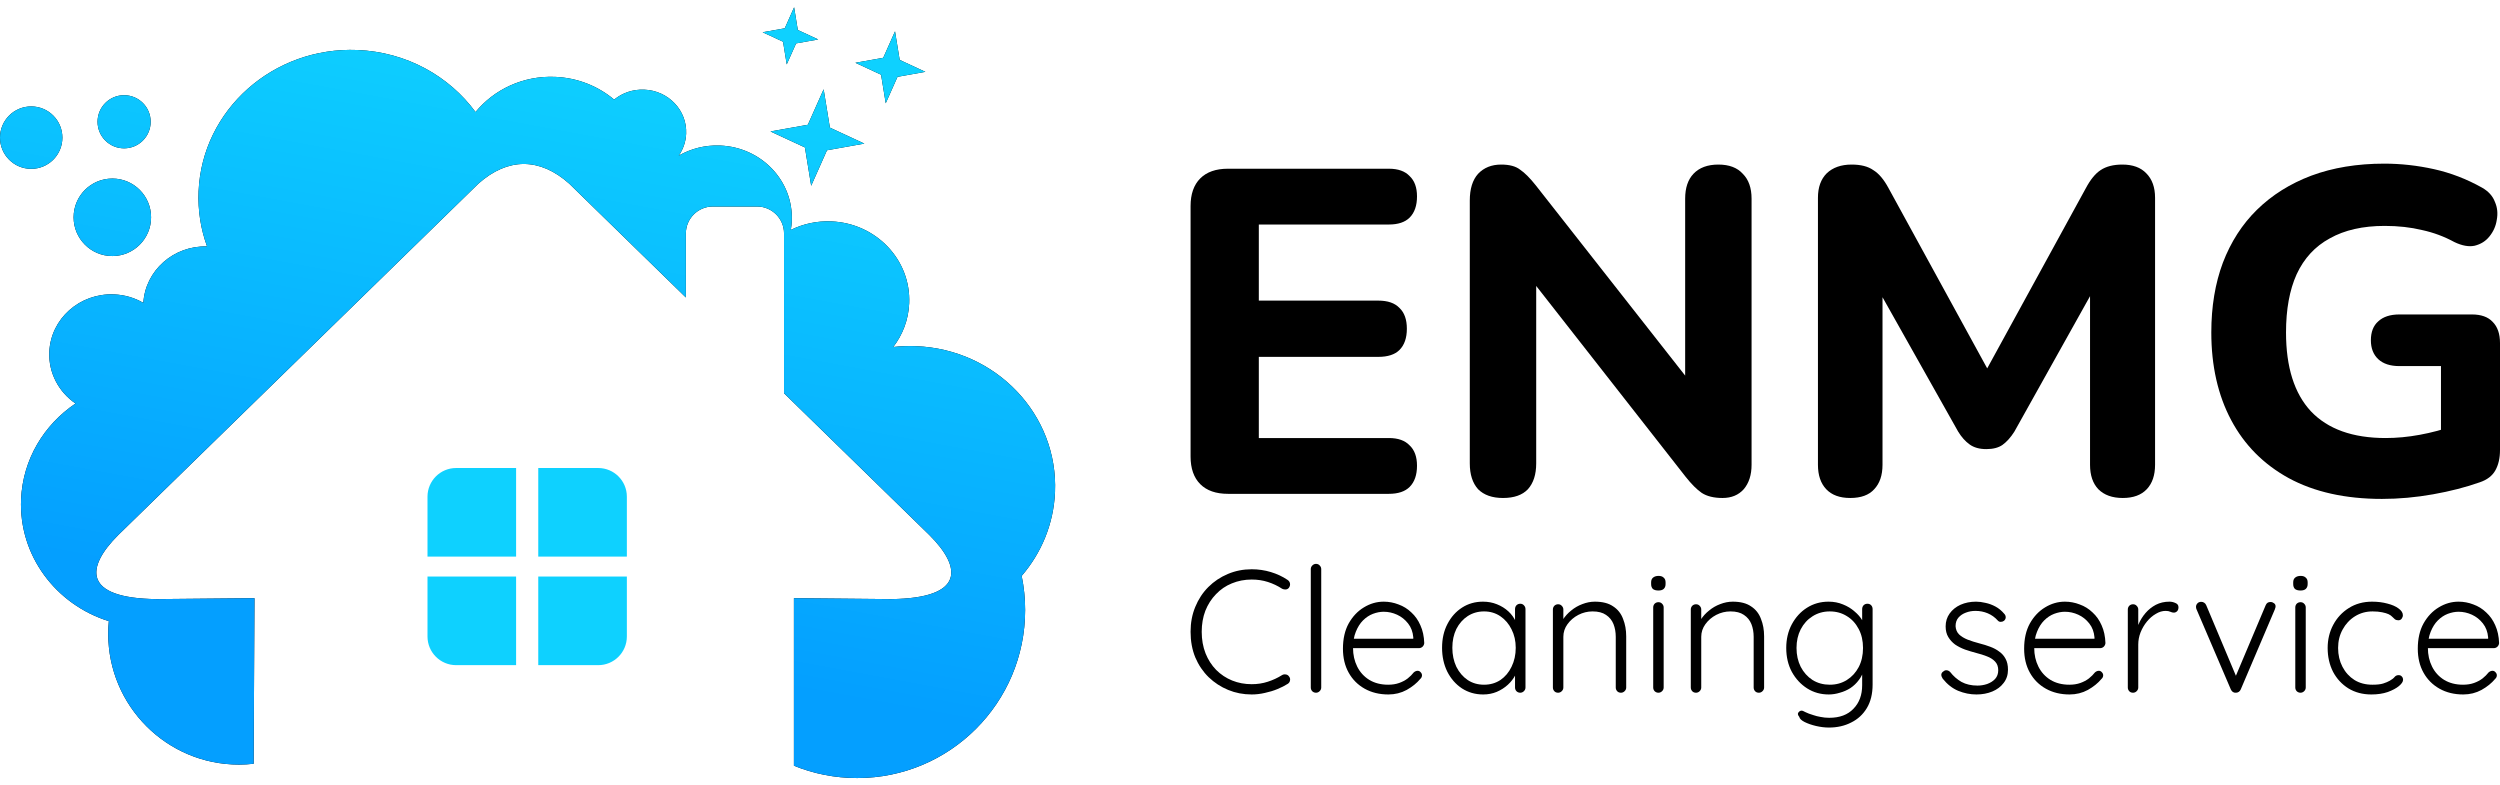
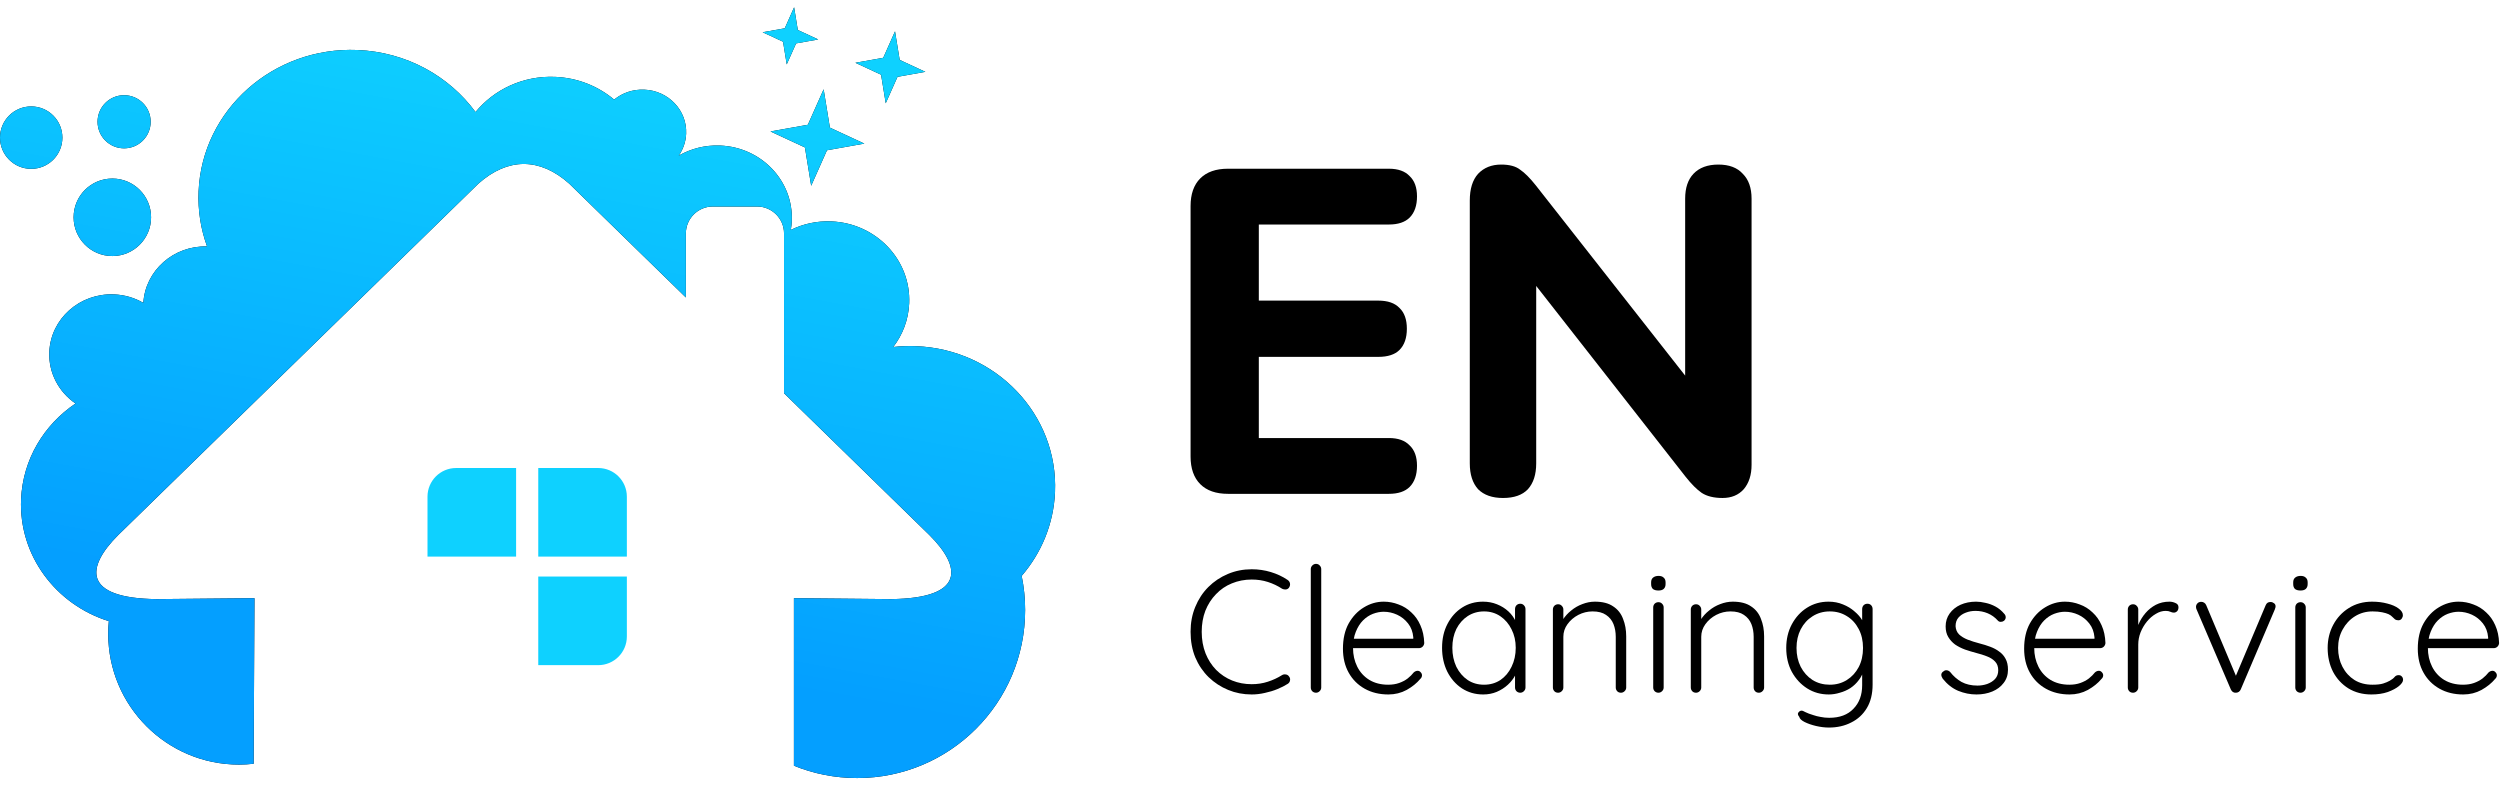
<svg xmlns="http://www.w3.org/2000/svg" width="191" height="60" viewBox="0 0 191 60" fill="none">
  <path d="M62.927 6.821L61.719 9.532L58.865 10.043L61.495 11.264L61.973 14.193L63.18 11.482L66.035 10.971L63.404 9.75L62.927 6.821ZM68.38 2.394L67.48 4.416L65.352 4.797L67.313 5.707L67.669 7.891L68.569 5.87L70.698 5.488L68.736 4.578L68.38 2.394ZM60.671 0.557L59.956 2.162L58.266 2.464L59.823 3.187L60.106 4.921L60.821 3.316L62.511 3.014L60.953 2.291L60.671 0.557ZM9.481 7.274C10.602 7.274 11.511 8.183 11.511 9.303C11.511 10.424 10.602 11.333 9.481 11.333C8.36 11.333 7.452 10.424 7.452 9.303C7.452 8.183 8.36 7.274 9.481 7.274ZM8.583 13.641C10.218 13.641 11.543 14.967 11.543 16.602C11.543 18.236 10.218 19.562 8.583 19.562C6.948 19.562 5.623 18.236 5.623 16.602C5.623 14.967 6.948 13.641 8.583 13.641ZM2.384 8.131C3.7 8.131 4.767 9.198 4.767 10.515C4.767 11.831 3.7 12.899 2.384 12.899C1.067 12.899 0 11.831 0 10.515C0 9.198 1.067 8.131 2.384 8.131ZM8.697 7.777C9.127 7.57 9.529 7.512 9.594 7.647C9.659 7.782 9.363 8.059 8.932 8.266C8.501 8.473 8.1 8.532 8.035 8.397C7.97 8.262 8.266 7.985 8.697 7.777ZM3.875 9.305C4.14 9.703 4.254 10.092 4.129 10.176C4.005 10.258 3.689 10.004 3.424 9.606C3.159 9.209 3.045 8.819 3.17 8.736C3.295 8.653 3.61 8.908 3.875 9.305ZM10.112 14.927C10.651 15.409 10.965 15.938 10.814 16.106C10.662 16.275 10.103 16.02 9.565 15.538C9.026 15.055 8.712 14.527 8.863 14.358C9.015 14.189 9.574 14.444 10.112 14.927ZM8.314 47.457C4.268 46.194 1.422 42.443 1.61 38.136C1.743 35.089 3.366 32.444 5.77 30.828C4.499 29.957 3.696 28.501 3.766 26.884C3.877 24.35 6.091 22.383 8.711 22.491C9.53 22.524 10.293 22.756 10.95 23.138C11.104 20.668 13.258 18.758 15.819 18.826C15.34 17.511 15.107 16.088 15.171 14.61C15.443 8.388 20.88 3.558 27.314 3.821C31.059 3.974 34.316 5.819 36.331 8.56C37.744 6.839 39.96 5.772 42.405 5.872C44.139 5.943 45.706 6.589 46.92 7.61C47.538 7.104 48.348 6.813 49.221 6.849C51.068 6.924 52.501 8.432 52.423 10.218C52.396 10.839 52.189 11.412 51.854 11.891C52.777 11.359 53.866 11.072 55.02 11.119C58.177 11.248 60.627 13.826 60.494 16.878C60.483 17.112 60.458 17.341 60.419 17.566C61.343 17.109 62.399 16.869 63.511 16.914C66.943 17.055 69.608 19.859 69.463 23.178C69.408 24.43 68.962 25.576 68.242 26.511C68.817 26.446 69.405 26.424 70.002 26.448C76.116 26.698 80.862 31.692 80.604 37.604C80.497 40.043 79.555 42.256 78.056 43.998C78.23 44.841 78.322 45.714 78.322 46.608C78.322 53.697 72.576 59.443 65.488 59.443C63.778 59.443 62.147 59.108 60.655 58.501V45.7L68.055 45.773C73.74 45.708 73.484 43.353 71.01 40.883L59.899 30.043V17.833C59.899 16.702 58.974 15.777 57.843 15.777H54.457C53.326 15.777 52.401 16.702 52.401 17.833V22.727L43.491 14.034C41.243 12.026 38.796 12.026 36.547 14.034L9.028 40.883C6.554 43.353 6.298 45.709 11.982 45.773L19.442 45.7L19.379 58.352C19.012 58.393 18.638 58.415 18.259 58.415C12.741 58.415 8.267 53.941 8.267 48.423C8.267 48.097 8.283 47.775 8.314 47.457Z" fill="black" />
  <path d="M62.927 6.821L61.719 9.532L58.865 10.043L61.495 11.264L61.973 14.193L63.18 11.482L66.035 10.971L63.404 9.75L62.927 6.821ZM68.38 2.394L67.48 4.416L65.352 4.797L67.313 5.707L67.669 7.891L68.569 5.87L70.698 5.488L68.736 4.578L68.38 2.394ZM60.671 0.557L59.956 2.162L58.266 2.464L59.823 3.187L60.106 4.921L60.821 3.316L62.511 3.014L60.953 2.291L60.671 0.557ZM9.481 7.274C10.602 7.274 11.511 8.183 11.511 9.303C11.511 10.424 10.602 11.333 9.481 11.333C8.36 11.333 7.452 10.424 7.452 9.303C7.452 8.183 8.36 7.274 9.481 7.274ZM8.583 13.641C10.218 13.641 11.543 14.967 11.543 16.602C11.543 18.236 10.218 19.562 8.583 19.562C6.948 19.562 5.623 18.236 5.623 16.602C5.623 14.967 6.948 13.641 8.583 13.641ZM2.384 8.131C3.7 8.131 4.767 9.198 4.767 10.515C4.767 11.831 3.7 12.899 2.384 12.899C1.067 12.899 0 11.831 0 10.515C0 9.198 1.067 8.131 2.384 8.131ZM8.697 7.777C9.127 7.57 9.529 7.512 9.594 7.647C9.659 7.782 9.363 8.059 8.932 8.266C8.501 8.473 8.1 8.532 8.035 8.397C7.97 8.262 8.266 7.985 8.697 7.777ZM3.875 9.305C4.14 9.703 4.254 10.092 4.129 10.176C4.005 10.258 3.689 10.004 3.424 9.606C3.159 9.209 3.045 8.819 3.17 8.736C3.295 8.653 3.61 8.908 3.875 9.305ZM10.112 14.927C10.651 15.409 10.965 15.938 10.814 16.106C10.662 16.275 10.103 16.02 9.565 15.538C9.026 15.055 8.712 14.527 8.863 14.358C9.015 14.189 9.574 14.444 10.112 14.927ZM8.314 47.457C4.268 46.194 1.422 42.443 1.61 38.136C1.743 35.089 3.366 32.444 5.77 30.828C4.499 29.957 3.696 28.501 3.766 26.884C3.877 24.35 6.091 22.383 8.711 22.491C9.53 22.524 10.293 22.756 10.95 23.138C11.104 20.668 13.258 18.758 15.819 18.826C15.34 17.511 15.107 16.088 15.171 14.61C15.443 8.388 20.88 3.558 27.314 3.821C31.059 3.974 34.316 5.819 36.331 8.56C37.744 6.839 39.96 5.772 42.405 5.872C44.139 5.943 45.706 6.589 46.92 7.61C47.538 7.104 48.348 6.813 49.221 6.849C51.068 6.924 52.501 8.432 52.423 10.218C52.396 10.839 52.189 11.412 51.854 11.891C52.777 11.359 53.866 11.072 55.02 11.119C58.177 11.248 60.627 13.826 60.494 16.878C60.483 17.112 60.458 17.341 60.419 17.566C61.343 17.109 62.399 16.869 63.511 16.914C66.943 17.055 69.608 19.859 69.463 23.178C69.408 24.43 68.962 25.576 68.242 26.511C68.817 26.446 69.405 26.424 70.002 26.448C76.116 26.698 80.862 31.692 80.604 37.604C80.497 40.043 79.555 42.256 78.056 43.998C78.23 44.841 78.322 45.714 78.322 46.608C78.322 53.697 72.576 59.443 65.488 59.443C63.778 59.443 62.147 59.108 60.655 58.501V45.7L68.055 45.773C73.74 45.708 73.484 43.353 71.01 40.883L59.899 30.043V17.833C59.899 16.702 58.974 15.777 57.843 15.777H54.457C53.326 15.777 52.401 16.702 52.401 17.833V22.727L43.491 14.034C41.243 12.026 38.796 12.026 36.547 14.034L9.028 40.883C6.554 43.353 6.298 45.709 11.982 45.773L19.442 45.7L19.379 58.352C19.012 58.393 18.638 58.415 18.259 58.415C12.741 58.415 8.267 53.941 8.267 48.423C8.267 48.097 8.283 47.775 8.314 47.457Z" fill="url(#paint0_linear_346_3695)" />
  <path d="M32.661 37.945C32.661 36.736 33.641 35.756 34.849 35.756H39.43V42.526H32.661V37.945Z" fill="#0ED1FF" />
-   <path d="M32.661 44.048H39.43V50.818H34.849C33.641 50.818 32.661 49.838 32.661 48.629V44.048Z" fill="#0ED1FF" />
  <path d="M41.123 35.756H45.703C46.912 35.756 47.892 36.736 47.892 37.945V42.526H41.123V35.756Z" fill="#0ED1FF" />
  <path d="M41.123 44.048H47.892V48.629C47.892 49.838 46.912 50.818 45.703 50.818H41.123V44.048Z" fill="#0ED1FF" />
  <path d="M188.191 53.057C187.508 53.057 186.905 52.911 186.382 52.618C185.859 52.326 185.451 51.918 185.158 51.394C184.865 50.871 184.719 50.259 184.719 49.559C184.719 48.805 184.865 48.162 185.158 47.63C185.459 47.097 185.845 46.69 186.315 46.406C186.794 46.113 187.3 45.967 187.832 45.967C188.222 45.967 188.599 46.038 188.963 46.179C189.335 46.313 189.663 46.517 189.947 46.791C190.24 47.058 190.47 47.386 190.639 47.776C190.816 48.166 190.914 48.618 190.931 49.133C190.923 49.239 190.878 49.332 190.798 49.412C190.719 49.483 190.626 49.519 190.519 49.519H185.185L185.025 48.8H190.266L190.093 48.96V48.694C190.058 48.277 189.925 47.922 189.694 47.63C189.464 47.337 189.184 47.115 188.856 46.964C188.528 46.814 188.187 46.738 187.832 46.738C187.566 46.738 187.291 46.791 187.007 46.898C186.732 47.004 186.479 47.173 186.249 47.403C186.027 47.625 185.845 47.913 185.703 48.268C185.561 48.614 185.491 49.026 185.491 49.505C185.491 50.029 185.597 50.503 185.81 50.929C186.023 51.355 186.329 51.691 186.728 51.94C187.136 52.188 187.619 52.312 188.178 52.312C188.488 52.312 188.768 52.268 189.016 52.179C189.264 52.091 189.481 51.975 189.668 51.833C189.854 51.683 190.009 51.527 190.133 51.368C190.231 51.288 190.328 51.248 190.426 51.248C190.515 51.248 190.59 51.283 190.652 51.355C190.723 51.425 190.759 51.505 190.759 51.594C190.759 51.7 190.714 51.794 190.626 51.873C190.359 52.193 190.014 52.472 189.588 52.711C189.162 52.942 188.697 53.057 188.191 53.057Z" fill="black" />
  <path d="M181.226 45.967C181.651 45.967 182.041 46.016 182.396 46.113C182.751 46.202 183.035 46.326 183.248 46.486C183.469 46.645 183.58 46.818 183.58 47.004C183.58 47.093 183.549 47.182 183.487 47.27C183.425 47.35 183.341 47.39 183.234 47.39C183.128 47.39 183.039 47.364 182.968 47.31C182.906 47.257 182.84 47.195 182.769 47.124C182.707 47.053 182.614 46.987 182.489 46.925C182.374 46.871 182.21 46.822 181.997 46.778C181.784 46.734 181.54 46.712 181.265 46.712C180.769 46.712 180.321 46.836 179.922 47.084C179.523 47.333 179.208 47.669 178.977 48.095C178.747 48.512 178.631 48.982 178.631 49.505C178.631 50.038 178.742 50.516 178.964 50.942C179.186 51.368 179.492 51.705 179.882 51.953C180.272 52.193 180.729 52.312 181.252 52.312C181.607 52.312 181.882 52.281 182.077 52.219C182.272 52.157 182.441 52.086 182.582 52.006C182.751 51.909 182.871 51.816 182.942 51.727C183.021 51.629 183.123 51.581 183.248 51.581C183.363 51.581 183.447 51.616 183.5 51.687C183.562 51.749 183.594 51.833 183.594 51.94C183.594 52.082 183.487 52.241 183.274 52.419C183.07 52.587 182.786 52.738 182.423 52.871C182.059 52.995 181.642 53.057 181.172 53.057C180.507 53.057 179.922 52.902 179.416 52.592C178.92 52.281 178.529 51.86 178.246 51.328C177.971 50.787 177.833 50.179 177.833 49.505C177.833 48.858 177.975 48.268 178.259 47.736C178.543 47.204 178.937 46.778 179.443 46.459C179.957 46.131 180.552 45.967 181.226 45.967Z" fill="black" />
  <path d="M176.159 52.525C176.159 52.632 176.119 52.725 176.039 52.805C175.959 52.884 175.866 52.924 175.76 52.924C175.644 52.924 175.547 52.884 175.467 52.805C175.396 52.725 175.36 52.632 175.36 52.525V46.406C175.36 46.299 175.396 46.206 175.467 46.126C175.547 46.047 175.644 46.007 175.76 46.007C175.875 46.007 175.968 46.047 176.039 46.126C176.119 46.206 176.159 46.299 176.159 46.406V52.525ZM175.76 45.115C175.573 45.115 175.431 45.075 175.334 44.996C175.245 44.907 175.201 44.783 175.201 44.623V44.49C175.201 44.331 175.25 44.211 175.347 44.131C175.454 44.042 175.595 43.998 175.773 43.998C175.941 43.998 176.07 44.042 176.159 44.131C176.256 44.211 176.305 44.331 176.305 44.49V44.623C176.305 44.783 176.256 44.907 176.159 44.996C176.07 45.075 175.937 45.115 175.76 45.115Z" fill="black" />
  <path d="M168.186 45.98C168.257 45.98 168.328 46.002 168.399 46.047C168.47 46.091 168.523 46.157 168.559 46.246L170.887 51.78L170.714 51.887L173.095 46.246C173.166 46.069 173.295 45.984 173.481 45.993C173.57 45.993 173.654 46.024 173.734 46.087C173.814 46.14 173.854 46.219 173.854 46.326C173.854 46.379 173.845 46.423 173.827 46.459C173.818 46.486 173.809 46.517 173.8 46.552L171.193 52.672C171.122 52.831 171.002 52.915 170.834 52.924C170.754 52.933 170.674 52.915 170.594 52.871C170.523 52.818 170.47 52.751 170.435 52.672L167.814 46.552C167.805 46.534 167.796 46.508 167.787 46.472C167.778 46.437 167.774 46.401 167.774 46.366C167.774 46.268 167.809 46.18 167.88 46.1C167.951 46.02 168.053 45.98 168.186 45.98Z" fill="black" />
  <path d="M162.964 52.924C162.84 52.924 162.742 52.884 162.671 52.804C162.6 52.725 162.565 52.632 162.565 52.525V46.565C162.565 46.459 162.6 46.366 162.671 46.286C162.751 46.206 162.849 46.166 162.964 46.166C163.079 46.166 163.173 46.206 163.243 46.286C163.323 46.366 163.363 46.459 163.363 46.565V48.561L163.164 48.601C163.19 48.29 163.266 47.984 163.39 47.683C163.523 47.372 163.7 47.089 163.922 46.831C164.144 46.574 164.405 46.366 164.707 46.206C165.017 46.047 165.363 45.967 165.744 45.967C165.904 45.967 166.059 46.002 166.21 46.073C166.361 46.135 166.436 46.242 166.436 46.392C166.436 46.525 166.401 46.627 166.33 46.698C166.259 46.769 166.175 46.805 166.077 46.805C165.997 46.805 165.909 46.783 165.811 46.738C165.722 46.694 165.603 46.672 165.452 46.672C165.203 46.672 164.955 46.747 164.707 46.898C164.458 47.04 164.232 47.235 164.028 47.483C163.824 47.732 163.66 48.011 163.536 48.321C163.421 48.623 163.363 48.929 163.363 49.239V52.525C163.363 52.632 163.323 52.725 163.243 52.804C163.164 52.884 163.071 52.924 162.964 52.924Z" fill="black" />
  <path d="M158.116 53.057C157.433 53.057 156.83 52.911 156.307 52.618C155.783 52.326 155.375 51.918 155.083 51.394C154.79 50.871 154.644 50.259 154.644 49.559C154.644 48.805 154.79 48.162 155.083 47.63C155.384 47.097 155.77 46.69 156.24 46.406C156.719 46.113 157.224 45.967 157.757 45.967C158.147 45.967 158.524 46.038 158.887 46.179C159.26 46.313 159.588 46.517 159.872 46.791C160.164 47.058 160.395 47.386 160.564 47.776C160.741 48.166 160.838 48.618 160.856 49.133C160.847 49.239 160.803 49.332 160.723 49.412C160.643 49.483 160.55 49.519 160.444 49.519H155.109L154.95 48.8H160.191L160.018 48.96V48.694C159.983 48.277 159.85 47.922 159.619 47.63C159.388 47.337 159.109 47.115 158.781 46.964C158.453 46.814 158.111 46.738 157.757 46.738C157.49 46.738 157.216 46.791 156.932 46.898C156.657 47.004 156.404 47.173 156.173 47.403C155.952 47.625 155.77 47.913 155.628 48.268C155.486 48.614 155.415 49.026 155.415 49.505C155.415 50.029 155.522 50.503 155.734 50.929C155.947 51.355 156.253 51.691 156.652 51.94C157.06 52.188 157.544 52.312 158.102 52.312C158.413 52.312 158.692 52.268 158.941 52.179C159.189 52.091 159.406 51.975 159.592 51.833C159.779 51.683 159.934 51.527 160.058 51.368C160.156 51.288 160.253 51.248 160.351 51.248C160.439 51.248 160.515 51.283 160.577 51.355C160.648 51.425 160.683 51.505 160.683 51.594C160.683 51.7 160.639 51.794 160.55 51.873C160.284 52.193 159.938 52.472 159.513 52.711C159.087 52.942 158.621 53.057 158.116 53.057Z" fill="black" />
  <path d="M148.421 51.847C148.35 51.74 148.315 51.638 148.315 51.541C148.324 51.434 148.381 51.35 148.488 51.288C148.559 51.226 148.639 51.199 148.727 51.208C148.825 51.217 148.913 51.261 148.993 51.341C149.233 51.652 149.521 51.904 149.858 52.099C150.204 52.286 150.612 52.379 151.082 52.379C151.33 52.379 151.574 52.339 151.814 52.259C152.062 52.17 152.266 52.042 152.425 51.873C152.585 51.696 152.665 51.474 152.665 51.208C152.665 50.933 152.585 50.712 152.425 50.543C152.266 50.374 152.057 50.241 151.8 50.144C151.552 50.046 151.286 49.962 151.002 49.891C150.701 49.811 150.408 49.723 150.124 49.625C149.84 49.519 149.587 49.39 149.366 49.239C149.153 49.08 148.98 48.889 148.847 48.667C148.714 48.446 148.647 48.175 148.647 47.856C148.647 47.483 148.749 47.155 148.953 46.871C149.157 46.587 149.432 46.366 149.778 46.206C150.133 46.047 150.532 45.967 150.975 45.967C151.197 45.967 151.437 45.998 151.694 46.06C151.951 46.113 152.204 46.206 152.452 46.339C152.7 46.472 152.922 46.654 153.117 46.885C153.197 46.964 153.237 47.058 153.237 47.164C153.237 47.261 153.193 47.35 153.104 47.43C153.033 47.483 152.949 47.51 152.851 47.51C152.762 47.51 152.687 47.474 152.625 47.403C152.412 47.164 152.159 46.982 151.867 46.858C151.574 46.734 151.259 46.672 150.922 46.672C150.665 46.672 150.421 46.716 150.191 46.805C149.969 46.885 149.783 47.009 149.632 47.177C149.481 47.346 149.406 47.568 149.406 47.842C149.423 48.1 149.512 48.308 149.672 48.468C149.84 48.627 150.058 48.76 150.324 48.867C150.599 48.973 150.904 49.071 151.242 49.159C151.525 49.23 151.796 49.315 152.053 49.412C152.319 49.51 152.55 49.634 152.745 49.785C152.949 49.927 153.108 50.108 153.224 50.33C153.348 50.552 153.41 50.831 153.41 51.168C153.41 51.558 153.299 51.895 153.077 52.179C152.864 52.463 152.576 52.68 152.213 52.831C151.849 52.982 151.445 53.057 151.002 53.057C150.523 53.057 150.058 52.964 149.605 52.778C149.162 52.592 148.767 52.281 148.421 51.847Z" fill="black" />
  <path d="M139.701 45.967C140.101 45.967 140.469 46.038 140.806 46.179C141.143 46.313 141.435 46.49 141.684 46.712C141.941 46.925 142.14 47.155 142.282 47.403C142.424 47.643 142.495 47.873 142.495 48.095L142.269 47.776V46.539C142.269 46.423 142.304 46.326 142.375 46.246C142.455 46.166 142.553 46.126 142.668 46.126C142.792 46.126 142.89 46.166 142.961 46.246C143.032 46.326 143.067 46.423 143.067 46.539V52.299C143.067 53.008 142.921 53.607 142.628 54.095C142.335 54.583 141.936 54.951 141.431 55.199C140.934 55.456 140.367 55.585 139.728 55.585C139.418 55.585 139.09 55.545 138.744 55.465C138.407 55.385 138.114 55.283 137.866 55.159C137.626 55.035 137.493 54.906 137.467 54.773C137.396 54.694 137.36 54.614 137.36 54.534C137.369 54.463 137.409 54.401 137.48 54.348C137.569 54.286 137.662 54.277 137.759 54.321C137.857 54.374 138.003 54.441 138.198 54.521C138.287 54.547 138.407 54.587 138.557 54.64C138.708 54.694 138.886 54.738 139.09 54.773C139.302 54.818 139.524 54.84 139.755 54.84C140.553 54.84 141.169 54.609 141.604 54.148C142.047 53.696 142.269 53.097 142.269 52.352V51.075L142.415 51.115C142.335 51.434 142.202 51.714 142.016 51.953C141.839 52.193 141.626 52.397 141.378 52.565C141.129 52.725 140.859 52.844 140.566 52.924C140.282 53.013 139.999 53.057 139.715 53.057C139.103 53.057 138.553 52.902 138.065 52.592C137.577 52.281 137.187 51.86 136.895 51.328C136.611 50.796 136.469 50.188 136.469 49.505C136.469 48.831 136.611 48.228 136.895 47.696C137.187 47.155 137.573 46.734 138.052 46.432C138.54 46.122 139.09 45.967 139.701 45.967ZM139.795 46.712C139.307 46.712 138.868 46.836 138.478 47.084C138.096 47.324 137.795 47.656 137.573 48.082C137.36 48.499 137.254 48.973 137.254 49.505C137.254 50.038 137.36 50.516 137.573 50.942C137.795 51.368 138.096 51.705 138.478 51.953C138.868 52.193 139.307 52.312 139.795 52.312C140.282 52.312 140.717 52.193 141.098 51.953C141.48 51.714 141.781 51.386 142.003 50.969C142.225 50.543 142.335 50.055 142.335 49.505C142.335 48.956 142.225 48.472 142.003 48.055C141.781 47.63 141.48 47.301 141.098 47.071C140.717 46.831 140.282 46.712 139.795 46.712Z" fill="black" />
  <path d="M132.383 45.967C132.969 45.967 133.434 46.086 133.78 46.326C134.135 46.556 134.388 46.876 134.538 47.284C134.698 47.683 134.778 48.126 134.778 48.614V52.525C134.778 52.632 134.738 52.725 134.658 52.804C134.578 52.884 134.485 52.924 134.379 52.924C134.255 52.924 134.157 52.884 134.086 52.804C134.015 52.725 133.98 52.632 133.98 52.525V48.654C133.98 48.299 133.922 47.975 133.807 47.683C133.691 47.39 133.501 47.155 133.235 46.978C132.977 46.8 132.636 46.712 132.21 46.712C131.829 46.712 131.465 46.8 131.119 46.978C130.782 47.155 130.508 47.39 130.295 47.683C130.082 47.975 129.975 48.299 129.975 48.654V52.525C129.975 52.632 129.935 52.725 129.856 52.804C129.776 52.884 129.683 52.924 129.576 52.924C129.452 52.924 129.355 52.884 129.284 52.804C129.213 52.725 129.177 52.632 129.177 52.525V46.565C129.177 46.459 129.213 46.366 129.284 46.286C129.363 46.206 129.461 46.166 129.576 46.166C129.692 46.166 129.785 46.206 129.856 46.286C129.935 46.366 129.975 46.459 129.975 46.565V47.683L129.669 48.162C129.687 47.878 129.776 47.607 129.935 47.35C130.104 47.084 130.317 46.849 130.574 46.645C130.831 46.432 131.115 46.268 131.425 46.153C131.745 46.029 132.064 45.967 132.383 45.967Z" fill="black" />
  <path d="M127.104 52.525C127.104 52.632 127.064 52.725 126.984 52.805C126.904 52.884 126.811 52.924 126.705 52.924C126.589 52.924 126.492 52.884 126.412 52.805C126.341 52.725 126.305 52.632 126.305 52.525V46.406C126.305 46.299 126.341 46.206 126.412 46.126C126.492 46.047 126.589 46.007 126.705 46.007C126.82 46.007 126.913 46.047 126.984 46.126C127.064 46.206 127.104 46.299 127.104 46.406V52.525ZM126.705 45.115C126.518 45.115 126.376 45.075 126.279 44.996C126.19 44.907 126.146 44.783 126.146 44.623V44.49C126.146 44.331 126.195 44.211 126.292 44.131C126.399 44.042 126.54 43.998 126.718 43.998C126.886 43.998 127.015 44.042 127.104 44.131C127.201 44.211 127.25 44.331 127.25 44.49V44.623C127.25 44.783 127.201 44.907 127.104 44.996C127.015 45.075 126.882 45.115 126.705 45.115Z" fill="black" />
  <path d="M121.847 45.967C122.433 45.967 122.898 46.086 123.244 46.326C123.599 46.556 123.852 46.876 124.002 47.284C124.162 47.683 124.242 48.126 124.242 48.614V52.525C124.242 52.632 124.202 52.725 124.122 52.804C124.042 52.884 123.949 52.924 123.843 52.924C123.719 52.924 123.621 52.884 123.55 52.804C123.479 52.725 123.444 52.632 123.444 52.525V48.654C123.444 48.299 123.386 47.975 123.271 47.683C123.156 47.39 122.965 47.155 122.699 46.978C122.442 46.8 122.1 46.712 121.674 46.712C121.293 46.712 120.929 46.8 120.584 46.978C120.247 47.155 119.972 47.39 119.759 47.683C119.546 47.975 119.44 48.299 119.44 48.654V52.525C119.44 52.632 119.4 52.725 119.32 52.804C119.24 52.884 119.147 52.924 119.04 52.924C118.916 52.924 118.819 52.884 118.748 52.804C118.677 52.725 118.641 52.632 118.641 52.525V46.565C118.641 46.459 118.677 46.366 118.748 46.286C118.828 46.206 118.925 46.166 119.04 46.166C119.156 46.166 119.249 46.206 119.32 46.286C119.4 46.366 119.44 46.459 119.44 46.565V47.683L119.134 48.162C119.151 47.878 119.24 47.607 119.4 47.35C119.568 47.084 119.781 46.849 120.038 46.645C120.295 46.432 120.579 46.268 120.89 46.153C121.209 46.029 121.528 45.967 121.847 45.967Z" fill="black" />
  <path d="M116.147 46.126C116.263 46.126 116.356 46.166 116.427 46.246C116.507 46.326 116.547 46.423 116.547 46.539V52.525C116.547 52.632 116.507 52.725 116.427 52.804C116.347 52.884 116.254 52.924 116.147 52.924C116.032 52.924 115.935 52.884 115.855 52.804C115.784 52.725 115.748 52.632 115.748 52.525V50.942L115.974 50.836C115.974 51.084 115.904 51.337 115.762 51.594C115.629 51.851 115.442 52.091 115.203 52.312C114.963 52.534 114.68 52.716 114.351 52.858C114.032 52.991 113.686 53.057 113.314 53.057C112.711 53.057 112.17 52.902 111.691 52.592C111.221 52.281 110.848 51.855 110.573 51.315C110.307 50.774 110.174 50.166 110.174 49.492C110.174 48.8 110.312 48.193 110.587 47.669C110.862 47.137 111.234 46.721 111.704 46.419C112.174 46.117 112.706 45.967 113.301 45.967C113.682 45.967 114.037 46.033 114.365 46.166C114.702 46.299 114.994 46.481 115.243 46.712C115.491 46.942 115.682 47.208 115.815 47.51C115.957 47.803 116.028 48.108 116.028 48.428L115.748 48.228V46.539C115.748 46.423 115.784 46.326 115.855 46.246C115.935 46.166 116.032 46.126 116.147 46.126ZM113.38 52.312C113.85 52.312 114.267 52.193 114.631 51.953C114.994 51.705 115.278 51.368 115.482 50.942C115.695 50.508 115.802 50.024 115.802 49.492C115.802 48.969 115.695 48.499 115.482 48.082C115.278 47.665 114.994 47.333 114.631 47.084C114.267 46.836 113.85 46.712 113.38 46.712C112.919 46.712 112.502 46.831 112.13 47.071C111.766 47.31 111.478 47.639 111.265 48.055C111.061 48.472 110.959 48.951 110.959 49.492C110.959 50.024 111.061 50.508 111.265 50.942C111.478 51.368 111.766 51.705 112.13 51.953C112.493 52.193 112.91 52.312 113.38 52.312Z" fill="black" />
  <path d="M106.073 53.057C105.39 53.057 104.787 52.911 104.263 52.618C103.74 52.326 103.332 51.918 103.04 51.394C102.747 50.871 102.601 50.259 102.601 49.559C102.601 48.805 102.747 48.162 103.04 47.63C103.341 47.097 103.727 46.69 104.197 46.406C104.676 46.113 105.181 45.967 105.714 45.967C106.104 45.967 106.481 46.038 106.844 46.179C107.217 46.313 107.545 46.517 107.829 46.791C108.121 47.058 108.352 47.386 108.52 47.776C108.698 48.166 108.795 48.618 108.813 49.133C108.804 49.239 108.76 49.332 108.68 49.412C108.6 49.483 108.507 49.519 108.401 49.519H103.066L102.907 48.8H108.148L107.975 48.96V48.694C107.94 48.277 107.807 47.922 107.576 47.63C107.345 47.337 107.066 47.115 106.738 46.964C106.41 46.814 106.068 46.738 105.714 46.738C105.447 46.738 105.173 46.791 104.889 46.898C104.614 47.004 104.361 47.173 104.13 47.403C103.909 47.625 103.727 47.913 103.585 48.268C103.443 48.614 103.372 49.026 103.372 49.505C103.372 50.029 103.479 50.503 103.691 50.929C103.904 51.355 104.21 51.691 104.609 51.94C105.017 52.188 105.501 52.312 106.059 52.312C106.37 52.312 106.649 52.268 106.897 52.179C107.146 52.091 107.363 51.975 107.549 51.833C107.736 51.683 107.891 51.527 108.015 51.368C108.113 51.288 108.21 51.248 108.308 51.248C108.396 51.248 108.472 51.283 108.534 51.355C108.605 51.425 108.64 51.505 108.64 51.594C108.64 51.7 108.596 51.794 108.507 51.873C108.241 52.193 107.895 52.472 107.47 52.711C107.044 52.942 106.578 53.057 106.073 53.057Z" fill="black" />
  <path d="M100.942 52.525C100.942 52.632 100.902 52.725 100.822 52.804C100.742 52.884 100.649 52.924 100.543 52.924C100.427 52.924 100.33 52.884 100.25 52.804C100.179 52.725 100.144 52.632 100.144 52.525V43.479C100.144 43.373 100.184 43.279 100.263 43.2C100.343 43.12 100.436 43.08 100.543 43.08C100.658 43.08 100.751 43.12 100.822 43.2C100.902 43.279 100.942 43.373 100.942 43.479V52.525Z" fill="black" />
  <path d="M98.37 44.304C98.476 44.375 98.538 44.468 98.556 44.583C98.574 44.69 98.547 44.796 98.476 44.902C98.414 44.982 98.334 45.027 98.237 45.035C98.139 45.044 98.046 45.027 97.957 44.982C97.62 44.761 97.257 44.588 96.867 44.463C96.485 44.339 96.073 44.277 95.629 44.277C95.088 44.277 94.583 44.375 94.113 44.57C93.652 44.756 93.248 45.031 92.902 45.395C92.556 45.749 92.286 46.171 92.091 46.658C91.904 47.146 91.811 47.683 91.811 48.268C91.811 48.871 91.909 49.421 92.104 49.918C92.299 50.406 92.57 50.827 92.915 51.181C93.27 51.536 93.678 51.807 94.139 51.993C94.601 52.179 95.097 52.272 95.629 52.272C96.064 52.272 96.472 52.21 96.853 52.086C97.243 51.962 97.607 51.793 97.944 51.581C98.033 51.527 98.126 51.51 98.224 51.527C98.33 51.536 98.414 51.585 98.476 51.674C98.556 51.771 98.583 51.878 98.556 51.993C98.538 52.099 98.481 52.184 98.383 52.246C98.161 52.388 97.9 52.521 97.598 52.645C97.297 52.769 96.977 52.867 96.64 52.938C96.303 53.017 95.966 53.057 95.629 53.057C94.991 53.057 94.392 52.942 93.833 52.711C93.275 52.481 92.778 52.157 92.344 51.74C91.909 51.315 91.567 50.809 91.319 50.224C91.08 49.638 90.96 48.986 90.96 48.268C90.96 47.576 91.08 46.942 91.319 46.366C91.559 45.78 91.891 45.275 92.317 44.849C92.743 44.423 93.239 44.091 93.807 43.852C94.374 43.612 94.982 43.492 95.629 43.492C96.135 43.492 96.623 43.563 97.093 43.705C97.563 43.847 97.988 44.047 98.37 44.304Z" fill="black" />
-   <path d="M181.98 38.117C179.185 38.117 176.813 37.588 174.863 36.531C172.937 35.474 171.469 33.995 170.459 32.092C169.449 30.189 168.944 27.958 168.944 25.398C168.944 23.425 169.238 21.651 169.825 20.078C170.436 18.48 171.305 17.13 172.432 16.026C173.583 14.898 174.969 14.029 176.59 13.418C178.234 12.808 180.089 12.502 182.157 12.502C183.425 12.502 184.693 12.643 185.962 12.925C187.23 13.207 188.451 13.677 189.626 14.335C190.119 14.616 190.448 14.98 190.612 15.427C190.8 15.85 190.847 16.308 190.753 16.801C190.683 17.271 190.495 17.693 190.19 18.069C189.908 18.422 189.532 18.657 189.062 18.774C188.616 18.868 188.099 18.774 187.512 18.492C186.737 18.069 185.915 17.764 185.046 17.576C184.177 17.365 183.225 17.259 182.192 17.259C180.524 17.259 179.126 17.576 177.999 18.21C176.872 18.821 176.026 19.737 175.462 20.958C174.922 22.156 174.652 23.636 174.652 25.398C174.652 28.052 175.286 30.06 176.554 31.423C177.846 32.785 179.749 33.466 182.262 33.466C183.108 33.466 183.977 33.384 184.869 33.219C185.762 33.055 186.643 32.82 187.512 32.515L186.49 34.734V27.97H183.319C182.615 27.97 182.074 27.794 181.698 27.441C181.323 27.089 181.135 26.607 181.135 25.997C181.135 25.363 181.323 24.881 181.698 24.552C182.074 24.2 182.615 24.024 183.319 24.024H188.851C189.555 24.024 190.084 24.212 190.436 24.587C190.812 24.963 191 25.503 191 26.208V34.382C191 34.993 190.883 35.51 190.648 35.932C190.413 36.355 190.013 36.661 189.45 36.849C188.393 37.224 187.207 37.53 185.891 37.764C184.576 37.999 183.272 38.117 181.98 38.117Z" fill="black" />
-   <path d="M141.357 38.046C140.559 38.046 139.948 37.823 139.525 37.377C139.103 36.931 138.891 36.308 138.891 35.51V15.11C138.891 14.311 139.114 13.689 139.561 13.242C140.03 12.796 140.665 12.573 141.463 12.573C142.168 12.573 142.72 12.714 143.119 12.996C143.542 13.254 143.929 13.712 144.282 14.37L152.421 29.238H151.223L159.362 14.37C159.714 13.712 160.09 13.254 160.489 12.996C160.912 12.714 161.464 12.573 162.145 12.573C162.944 12.573 163.554 12.796 163.977 13.242C164.423 13.689 164.647 14.311 164.647 15.11V35.51C164.647 36.308 164.435 36.931 164.012 37.377C163.59 37.823 162.979 38.046 162.18 38.046C161.382 38.046 160.759 37.823 160.313 37.377C159.89 36.931 159.679 36.308 159.679 35.51V21.24H160.454L153.9 32.973C153.619 33.419 153.313 33.76 152.984 33.995C152.679 34.206 152.268 34.312 151.751 34.312C151.234 34.312 150.812 34.194 150.483 33.959C150.154 33.724 149.86 33.396 149.602 32.973L142.978 21.205H143.824V35.51C143.824 36.308 143.612 36.931 143.19 37.377C142.79 37.823 142.18 38.046 141.357 38.046Z" fill="black" />
  <path d="M114.829 38.046C114.007 38.046 113.373 37.823 112.927 37.377C112.504 36.907 112.292 36.249 112.292 35.404V15.321C112.292 14.428 112.504 13.747 112.927 13.278C113.373 12.808 113.96 12.573 114.688 12.573C115.322 12.573 115.804 12.702 116.133 12.96C116.485 13.195 116.884 13.595 117.331 14.158L129.698 29.908H128.746V15.18C128.746 14.358 128.958 13.724 129.38 13.278C129.827 12.808 130.461 12.573 131.283 12.573C132.105 12.573 132.728 12.808 133.15 13.278C133.597 13.724 133.82 14.358 133.82 15.18V35.51C133.82 36.285 133.62 36.907 133.221 37.377C132.822 37.823 132.281 38.046 131.6 38.046C130.943 38.046 130.414 37.917 130.015 37.659C129.639 37.401 129.228 36.989 128.782 36.426L116.45 20.677H117.366V35.404C117.366 36.249 117.155 36.907 116.732 37.377C116.309 37.823 115.675 38.046 114.829 38.046Z" fill="black" />
  <path d="M93.814 37.729C92.898 37.729 92.193 37.483 91.7 36.989C91.207 36.496 90.96 35.791 90.96 34.875V15.744C90.96 14.828 91.207 14.123 91.7 13.63C92.193 13.137 92.898 12.89 93.814 12.89H106.11C106.815 12.89 107.343 13.078 107.696 13.454C108.071 13.806 108.259 14.323 108.259 15.004C108.259 15.709 108.071 16.249 107.696 16.625C107.343 16.977 106.815 17.153 106.11 17.153H96.174V22.967H105.3C106.028 22.967 106.568 23.154 106.921 23.53C107.296 23.883 107.484 24.411 107.484 25.116C107.484 25.82 107.296 26.361 106.921 26.737C106.568 27.089 106.028 27.265 105.3 27.265H96.174V33.466H106.11C106.815 33.466 107.343 33.654 107.696 34.03C108.071 34.382 108.259 34.899 108.259 35.58C108.259 36.285 108.071 36.825 107.696 37.201C107.343 37.553 106.815 37.729 106.11 37.729H93.814Z" fill="black" />
  <defs>
    <linearGradient id="paint0_linear_346_3695" x1="36.916" y1="48.411" x2="45.251" y2="3.428" gradientUnits="userSpaceOnUse">
      <stop stop-color="#049FFF" />
      <stop offset="1" stop-color="#0ED1FF" />
    </linearGradient>
  </defs>
</svg>